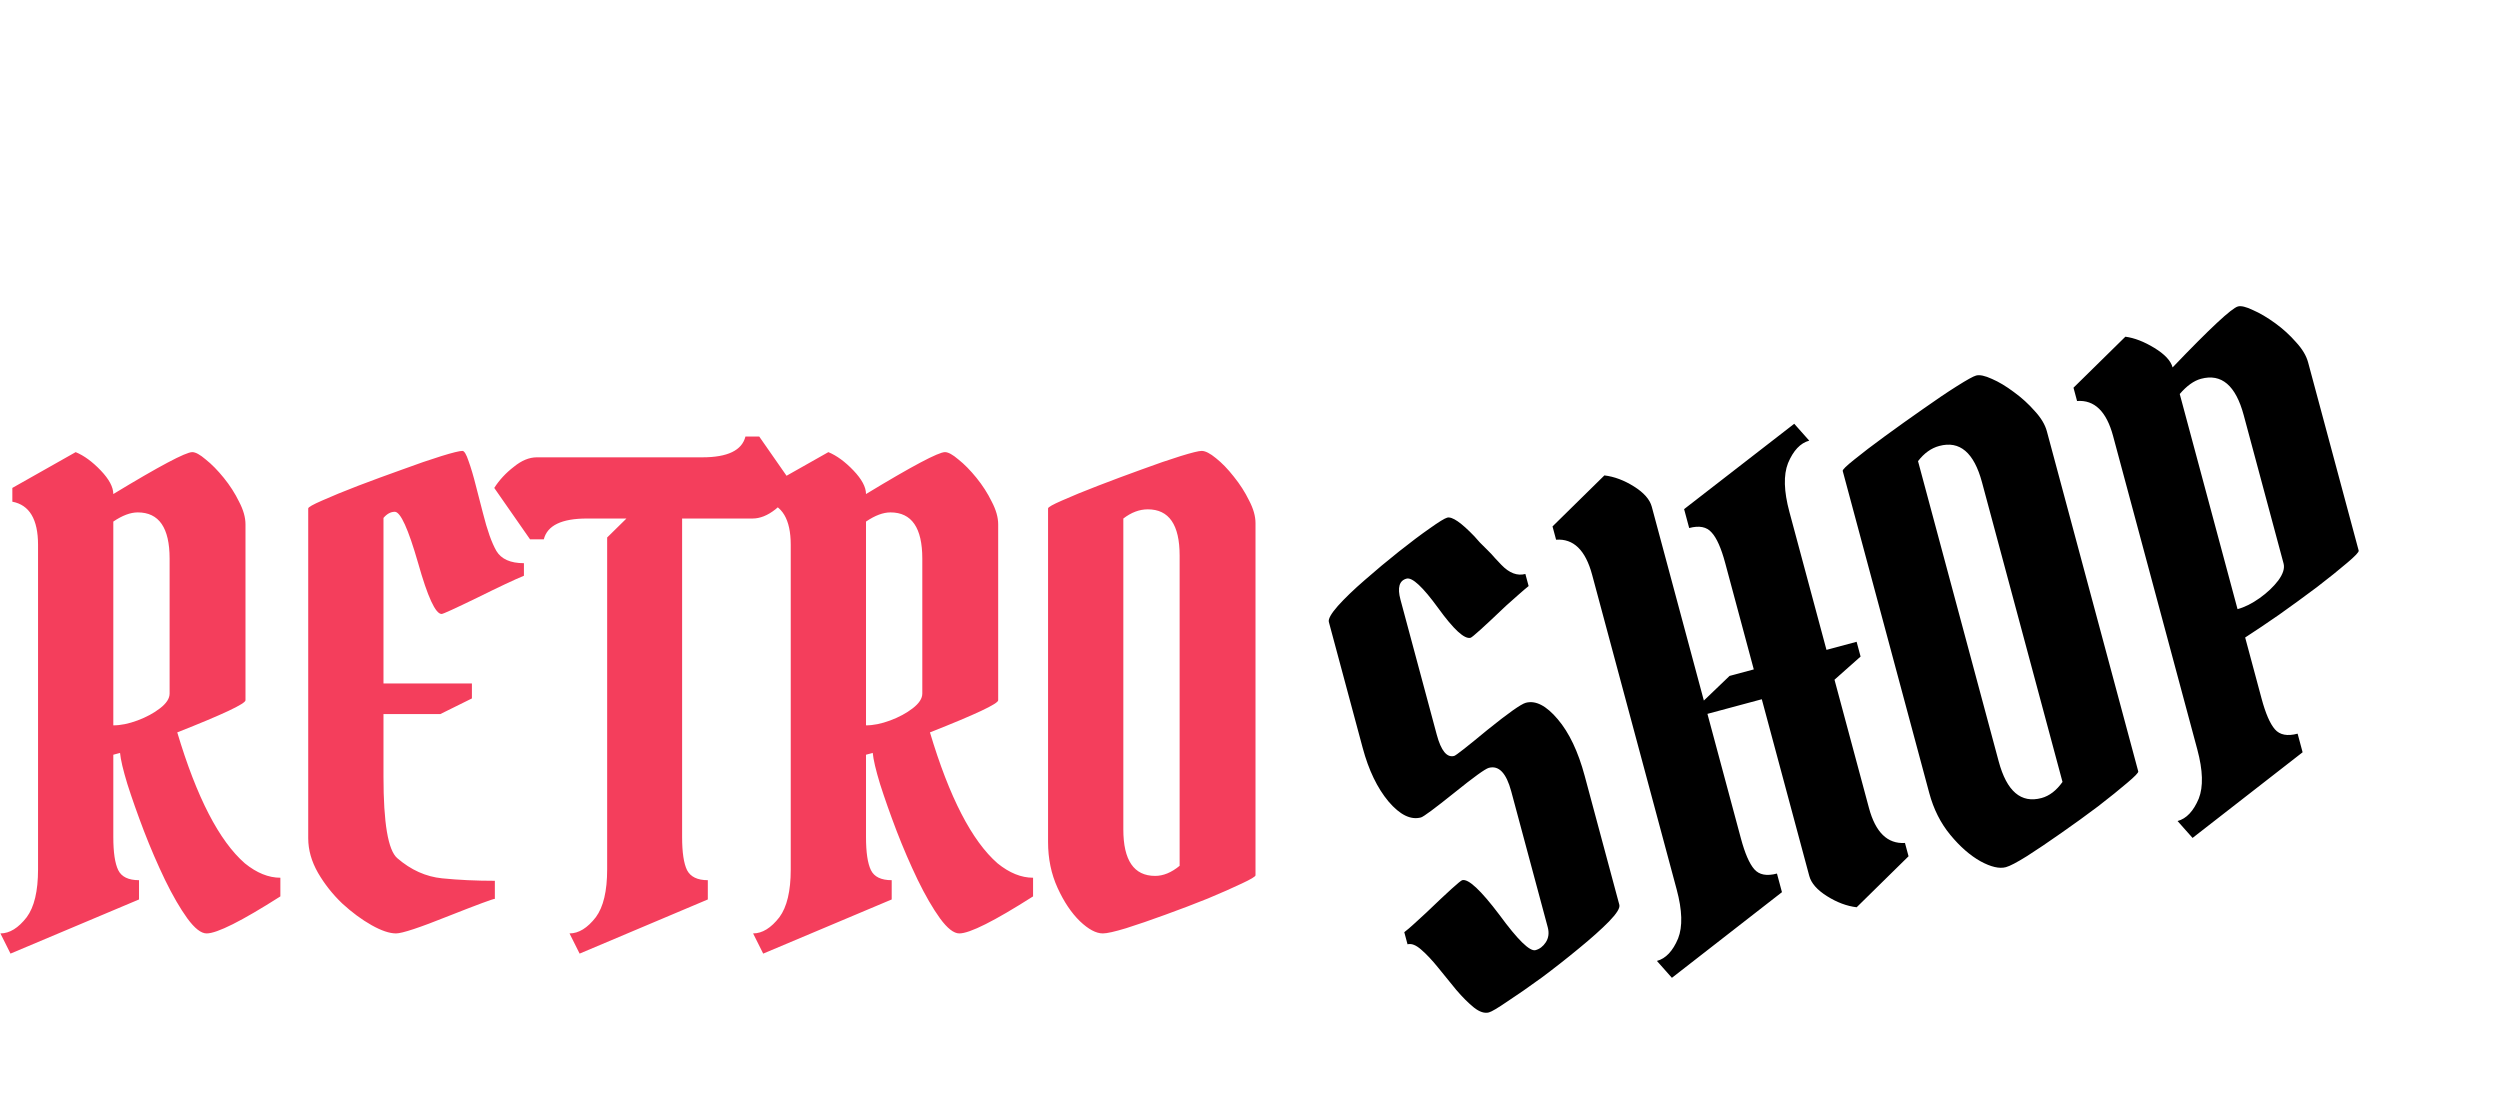
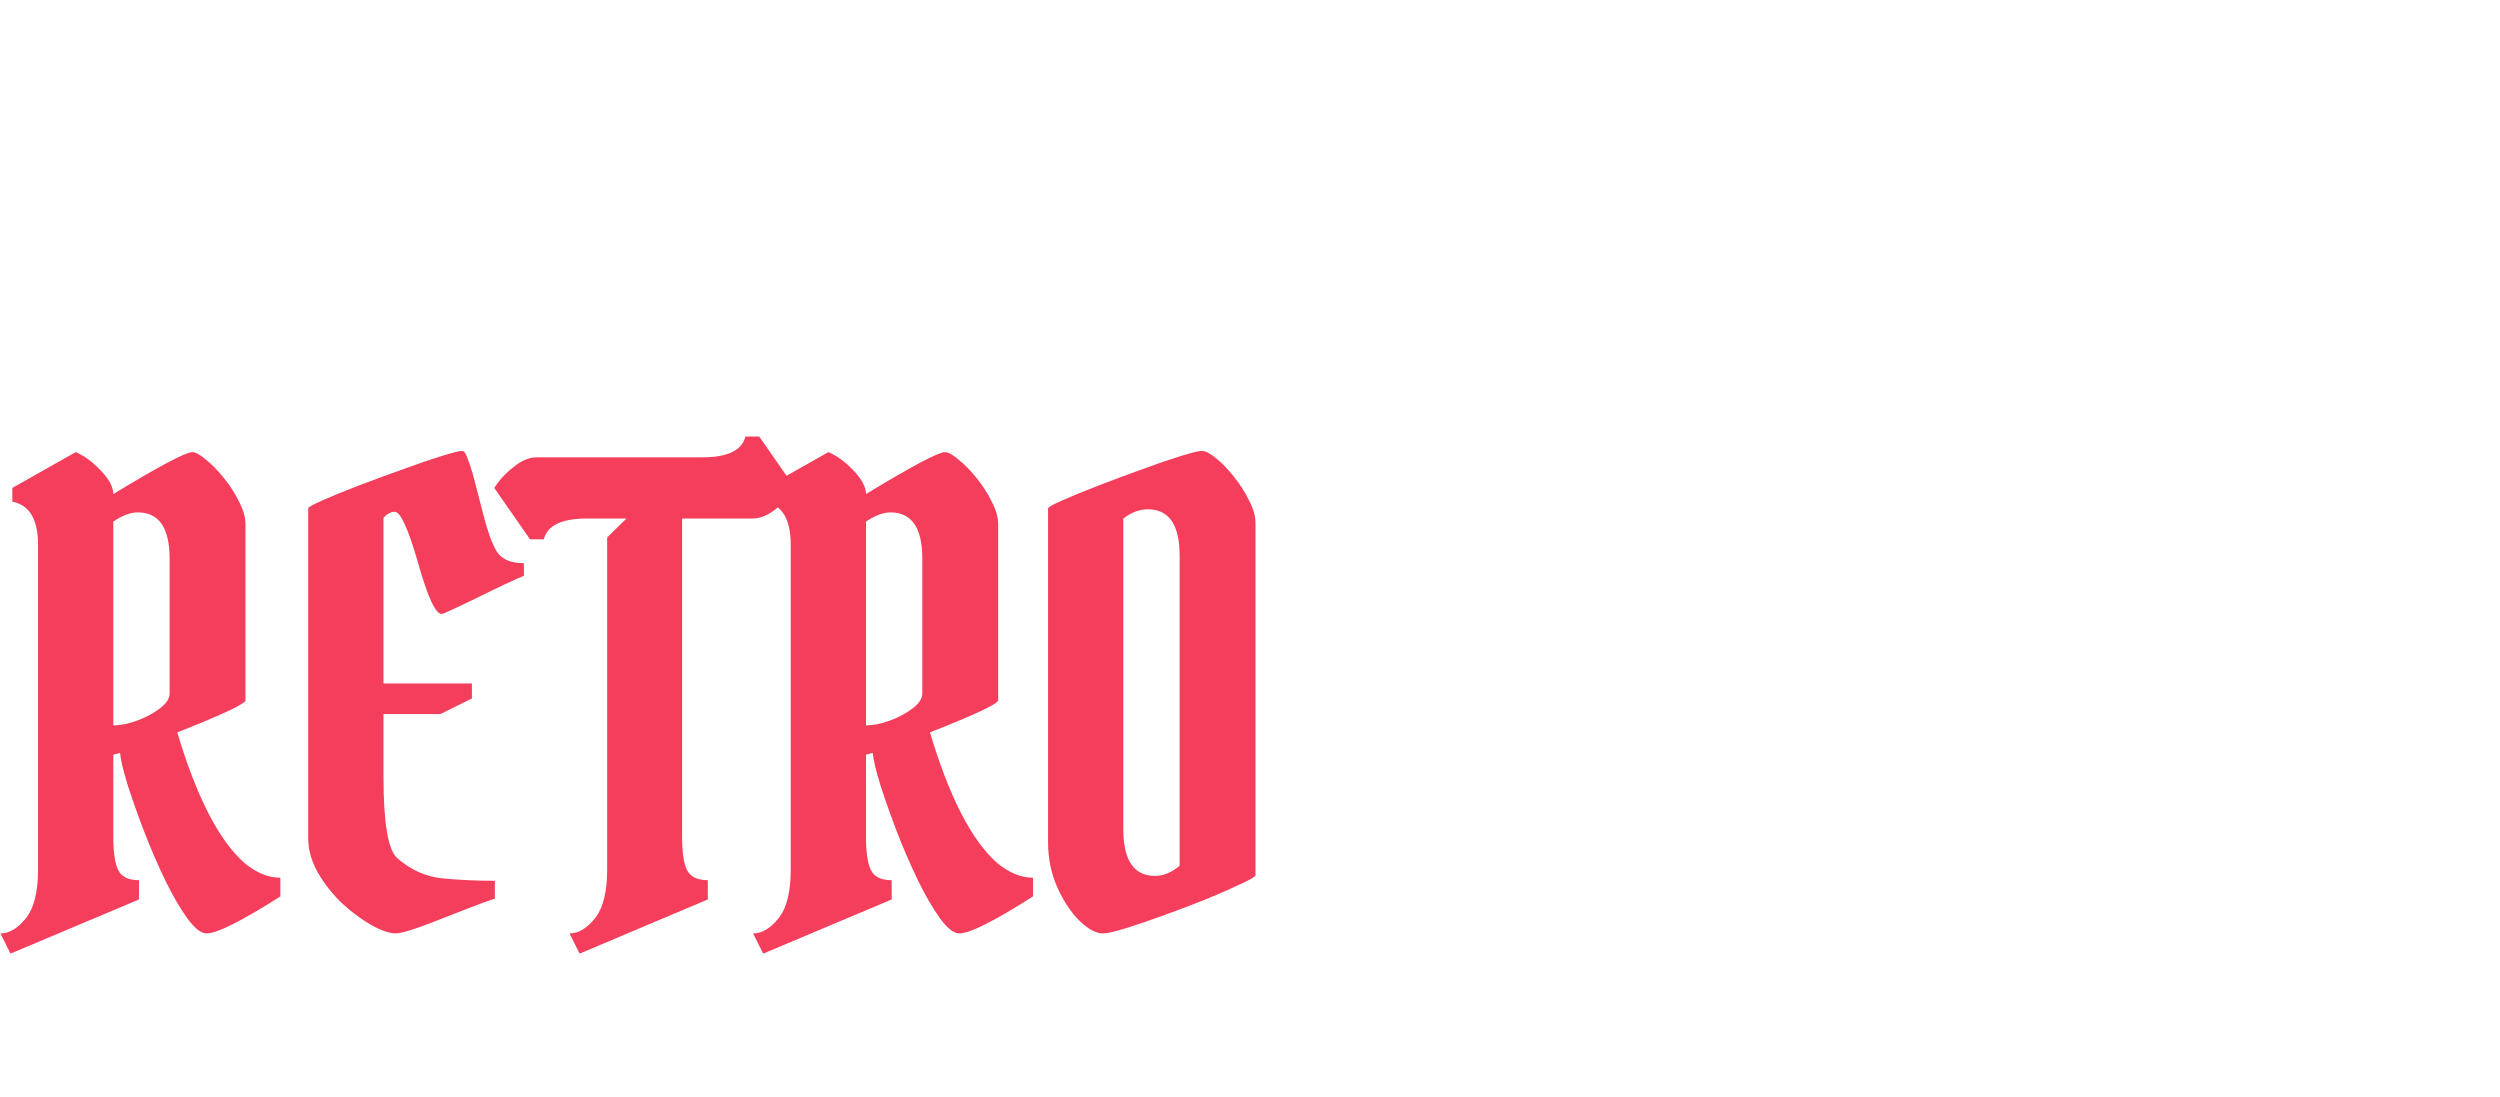
<svg xmlns="http://www.w3.org/2000/svg" width="383" height="168" viewBox="0 0 383 168" fill="none">
  <path d="M5.828 133.203V83.469C5.828 79.562 4.516 77.359 1.891 76.859V74.75L11.594 69.266C12.875 69.797 14.156 70.734 15.438 72.078C16.719 73.422 17.359 74.625 17.359 75.688C24.422 71.406 28.453 69.266 29.453 69.266C29.953 69.266 30.641 69.641 31.516 70.391C32.422 71.109 33.344 72.047 34.281 73.203C35.219 74.359 36 75.578 36.625 76.859C37.281 78.109 37.609 79.266 37.609 80.328V107.281C37.609 107.812 34.125 109.453 27.156 112.203C30.125 122.141 33.578 128.828 37.516 132.266C39.328 133.734 41.141 134.469 42.953 134.469V137.328C37.016 141.109 33.25 143 31.656 143C30.812 143 29.828 142.234 28.703 140.703C27.578 139.141 26.438 137.172 25.281 134.797C24.125 132.391 23.047 129.891 22.047 127.297C21.047 124.672 20.203 122.281 19.516 120.125C18.859 117.969 18.484 116.375 18.391 115.344L17.359 115.625V128.234C17.359 130.578 17.609 132.266 18.109 133.297C18.609 134.328 19.672 134.844 21.297 134.844V137.797L1.609 146.094L0.062 143C1.469 143 2.812 142.172 4.094 140.516C5.25 138.953 5.828 136.516 5.828 133.203ZM21.109 78.5C19.984 78.5 18.734 78.969 17.359 79.906V111.125C18.484 111.125 19.719 110.875 21.062 110.375C22.406 109.875 23.562 109.25 24.531 108.5C25.5 107.75 25.984 107 25.984 106.25V85.578C25.984 80.859 24.359 78.5 21.109 78.5ZM60.484 78.406C59.859 78.406 59.281 78.719 58.75 79.344V104.703H72.297V107L67.469 109.391H58.75V119C58.75 126.094 59.453 130.25 60.859 131.469C62.953 133.281 65.25 134.312 67.75 134.562C70.25 134.812 72.938 134.938 75.812 134.938V137.703C75.531 137.703 73.172 138.578 68.734 140.328C64.297 142.109 61.609 143 60.672 143C59.672 143 58.422 142.578 56.922 141.734C55.422 140.891 53.922 139.781 52.422 138.406C50.953 137 49.719 135.438 48.719 133.719C47.719 131.969 47.219 130.203 47.219 128.422V77.891C47.219 77.703 47.938 77.297 49.375 76.672C50.844 76.016 52.672 75.266 54.859 74.422C57.078 73.578 59.328 72.75 61.609 71.938C63.891 71.094 65.891 70.406 67.609 69.875C69.328 69.344 70.406 69.078 70.844 69.078C71.125 69.078 71.438 69.594 71.781 70.625C72.156 71.656 72.531 72.922 72.906 74.422C73.281 75.891 73.641 77.281 73.984 78.594C74.641 81.219 75.328 83.156 76.047 84.406C76.797 85.656 78.203 86.281 80.266 86.281V88.203C78.828 88.797 76.438 89.922 73.094 91.578C69.688 93.234 67.875 94.062 67.656 94.062C66.719 94.062 65.516 91.453 64.047 86.234C62.547 81.016 61.359 78.406 60.484 78.406ZM93.016 133.203V82.344L95.969 79.438H89.922C86.047 79.438 83.844 80.5 83.312 82.625H81.203L75.719 74.75C76.5 73.531 77.5 72.453 78.719 71.516C79.906 70.547 81.078 70.062 82.234 70.062H107.594C111.469 70.062 113.672 69 114.203 66.875H116.312L121.797 74.75C121.016 75.969 120.016 77.062 118.797 78.031C117.609 78.969 116.438 79.438 115.281 79.438H104.5V128.234C104.5 130.578 104.75 132.266 105.25 133.297C105.781 134.328 106.844 134.844 108.438 134.844V137.797L88.797 146.094L87.25 143C88.656 143 90 142.172 91.281 140.516C92.438 138.953 93.016 136.516 93.016 133.203ZM121.141 133.203V83.469C121.141 79.562 119.828 77.359 117.203 76.859V74.75L126.906 69.266C128.188 69.797 129.469 70.734 130.75 72.078C132.031 73.422 132.672 74.625 132.672 75.688C139.734 71.406 143.766 69.266 144.766 69.266C145.266 69.266 145.953 69.641 146.828 70.391C147.734 71.109 148.656 72.047 149.594 73.203C150.531 74.359 151.312 75.578 151.938 76.859C152.594 78.109 152.922 79.266 152.922 80.328V107.281C152.922 107.812 149.438 109.453 142.469 112.203C145.438 122.141 148.891 128.828 152.828 132.266C154.641 133.734 156.453 134.469 158.266 134.469V137.328C152.328 141.109 148.562 143 146.969 143C146.125 143 145.141 142.234 144.016 140.703C142.891 139.141 141.75 137.172 140.594 134.797C139.438 132.391 138.359 129.891 137.359 127.297C136.359 124.672 135.516 122.281 134.828 120.125C134.172 117.969 133.797 116.375 133.703 115.344L132.672 115.625V128.234C132.672 130.578 132.922 132.266 133.422 133.297C133.922 134.328 134.984 134.844 136.609 134.844V137.797L116.922 146.094L115.375 143C116.781 143 118.125 142.172 119.406 140.516C120.562 138.953 121.141 136.516 121.141 133.203ZM136.422 78.5C135.297 78.5 134.047 78.969 132.672 79.906V111.125C133.797 111.125 135.031 110.875 136.375 110.375C137.719 109.875 138.875 109.25 139.844 108.5C140.812 107.75 141.297 107 141.297 106.25V85.578C141.297 80.859 139.672 78.5 136.422 78.5ZM160.562 128.984V77.891C160.562 77.703 161.281 77.297 162.719 76.672C164.188 76.016 166.016 75.266 168.203 74.422C170.391 73.578 172.609 72.75 174.859 71.938C177.141 71.094 179.141 70.406 180.859 69.875C182.578 69.344 183.656 69.078 184.094 69.078C184.656 69.078 185.391 69.453 186.297 70.203C187.203 70.922 188.109 71.859 189.016 73.016C189.953 74.172 190.734 75.391 191.359 76.672C192.016 77.922 192.344 79.078 192.344 80.141V134.094C192.344 134.281 191.641 134.703 190.234 135.359C188.859 136.016 187.125 136.781 185.031 137.656C182.938 138.5 180.766 139.328 178.516 140.141C176.297 140.953 174.297 141.641 172.516 142.203C170.766 142.734 169.578 143 168.953 143C167.922 143 166.75 142.375 165.438 141.125C164.125 139.844 162.984 138.141 162.016 136.016C161.047 133.891 160.562 131.547 160.562 128.984ZM176.969 134.188C178.219 134.188 179.469 133.672 180.719 132.641V85.109C180.719 80.391 179.094 78.031 175.844 78.031C174.562 78.031 173.312 78.5 172.094 79.438V127.062C172.094 131.812 173.719 134.188 176.969 134.188Z" fill="#F43E5C" />
-   <path d="M217.693 125.232C216.124 125.654 214.465 124.838 212.716 122.784C210.997 120.722 209.679 117.986 208.763 114.575L203.581 95.29C203.459 94.838 203.919 94.019 204.959 92.833C206.03 91.639 207.405 90.315 209.086 88.861C210.788 87.368 212.532 85.912 214.319 84.494C216.106 83.075 217.681 81.891 219.044 80.943C220.429 79.956 221.318 79.41 221.71 79.304C222.465 79.102 223.853 80.055 225.876 82.165C226.108 82.426 226.387 82.74 226.712 83.105C227.066 83.463 227.464 83.858 227.903 84.29C228.343 84.722 228.729 85.136 229.062 85.532C229.425 85.919 229.742 86.255 230.012 86.538C231.224 87.798 232.449 88.262 233.687 87.93L234.185 89.785C233.759 90.126 233.259 90.552 232.684 91.063C232.109 91.573 231.456 92.153 230.725 92.802C227.377 95.999 225.567 97.634 225.296 97.707C224.36 97.959 222.708 96.445 220.338 93.166C217.977 89.918 216.359 88.411 215.483 88.646C214.367 88.946 214.056 90.017 214.55 91.858L220.109 112.546C220.774 115.021 221.665 116.108 222.782 115.808C223.053 115.735 224.751 114.405 227.874 111.819C231.066 109.246 233.024 107.862 233.748 107.668C235.257 107.262 236.89 108.102 238.647 110.186C240.397 112.24 241.774 115.138 242.779 118.88L248.083 138.618C248.212 139.101 247.682 139.955 246.49 141.181C245.321 142.369 243.795 143.734 241.911 145.275C240.058 146.809 238.148 148.309 236.18 149.776C234.204 151.213 232.459 152.426 230.945 153.415C229.469 154.427 228.52 154.989 228.098 155.103C227.434 155.281 226.671 155.033 225.81 154.358C224.941 153.653 224.035 152.748 223.091 151.643C222.169 150.499 221.251 149.37 220.337 148.257C219.414 147.113 218.553 146.196 217.753 145.505C216.944 144.784 216.238 144.504 215.634 144.667L215.136 142.811C215.592 142.461 216.093 142.036 216.637 141.533C217.212 141.023 217.835 140.451 218.506 139.818C221.876 136.583 223.711 134.925 224.013 134.843C224.949 134.592 226.848 136.363 229.712 140.156C232.523 143.996 234.367 145.798 235.242 145.563C235.876 145.392 236.399 144.993 236.813 144.364C237.248 143.697 237.348 142.926 237.113 142.05L231.518 121.226C230.764 118.42 229.617 117.223 228.078 117.637C227.535 117.783 225.787 119.045 222.834 121.424C219.799 123.857 218.086 125.127 217.693 125.232ZM261.031 107.326L264.968 103.551L268.68 102.553L264.301 86.256C263.685 83.963 262.99 82.402 262.218 81.574C261.467 80.708 260.323 80.481 258.783 80.895L258.005 77.998L274.877 64.922L277.174 67.508C275.816 67.873 274.733 69.022 273.925 70.953C273.214 72.763 273.284 75.251 274.136 78.42L279.816 99.561L284.434 98.32L285.042 100.584L281.045 104.133L286.324 123.78C287.329 127.522 289.168 129.31 291.841 129.141L292.389 131.179L284.441 138.993C282.937 138.815 281.426 138.25 279.909 137.298C278.391 136.347 277.482 135.313 277.182 134.197L269.908 107.125L261.579 109.364L266.712 128.467C267.32 130.731 267.999 132.295 268.75 133.162C269.5 134.028 270.66 134.25 272.229 133.828L272.996 136.68L256.136 149.802L253.839 147.215C255.197 146.85 256.28 145.702 257.087 143.77C257.799 141.961 257.724 139.457 256.865 136.258L243.911 88.046C242.897 84.274 241.058 82.487 238.393 82.685L237.846 80.648L245.793 72.833C247.297 73.012 248.808 73.576 250.326 74.528C251.843 75.479 252.752 76.513 253.052 77.63L261.031 107.326ZM295.562 121.492L282.304 72.148C282.255 71.967 282.844 71.388 284.07 70.412C285.318 69.397 286.889 68.198 288.783 66.816C290.676 65.433 292.604 64.058 294.566 62.689C296.55 61.283 298.303 60.1 299.826 59.141C301.348 58.182 302.32 57.645 302.742 57.532C303.286 57.386 304.092 57.557 305.162 58.047C306.224 58.505 307.342 59.176 308.517 60.057C309.723 60.931 310.793 61.905 311.73 62.98C312.688 64.017 313.305 65.049 313.58 66.075L327.58 118.18C327.629 118.361 327.059 118.951 325.872 119.949C324.714 120.94 323.238 122.129 321.443 123.518C319.64 124.876 317.757 126.239 315.795 127.608C313.863 128.968 312.11 130.151 310.536 131.156C308.984 132.124 307.906 132.688 307.302 132.85C306.306 133.118 305.012 132.818 303.42 131.952C301.82 131.055 300.277 129.706 298.79 127.905C297.303 126.105 296.227 123.967 295.562 121.492ZM312.756 122.26C313.964 121.935 315.037 121.113 315.977 119.793L303.643 73.89C302.418 69.332 300.237 67.476 297.098 68.319C295.861 68.651 294.775 69.428 293.841 70.65L306.199 116.644C307.432 121.231 309.618 123.103 312.756 122.26ZM332.841 56.288C338.551 50.321 341.889 47.208 342.854 46.948C343.337 46.819 344.098 47.002 345.138 47.499C346.2 47.959 347.333 48.625 348.539 49.498C349.744 50.371 350.815 51.346 351.751 52.421C352.709 53.458 353.326 54.489 353.602 55.515L361.35 84.352C361.407 84.563 360.815 85.191 359.575 86.236C358.365 87.273 356.821 88.513 354.944 89.956C353.059 91.369 351.124 92.778 349.14 94.185C347.147 95.562 345.42 96.722 343.959 97.665L346.476 107.035C347.085 109.299 347.764 110.864 348.514 111.73C349.265 112.596 350.425 112.818 351.994 112.397L352.76 115.248L335.9 128.37L333.604 125.783C334.962 125.419 336.044 124.27 336.852 122.338C337.563 120.529 337.489 118.025 336.63 114.826L323.724 66.795C322.71 63.023 320.871 61.236 318.206 61.434L317.659 59.397L325.607 51.583C326.982 51.763 328.463 52.336 330.049 53.301C331.635 54.267 332.566 55.262 332.841 56.288ZM337.193 58.031C336.106 58.323 335.021 59.1 333.936 60.362L342.791 93.319C343.877 93.027 345.005 92.465 346.173 91.633C347.341 90.802 348.295 89.898 349.036 88.922C349.769 87.917 350.038 87.052 349.843 86.327L343.737 63.602C342.513 59.045 340.331 57.188 337.193 58.031Z" fill="black" />
</svg>